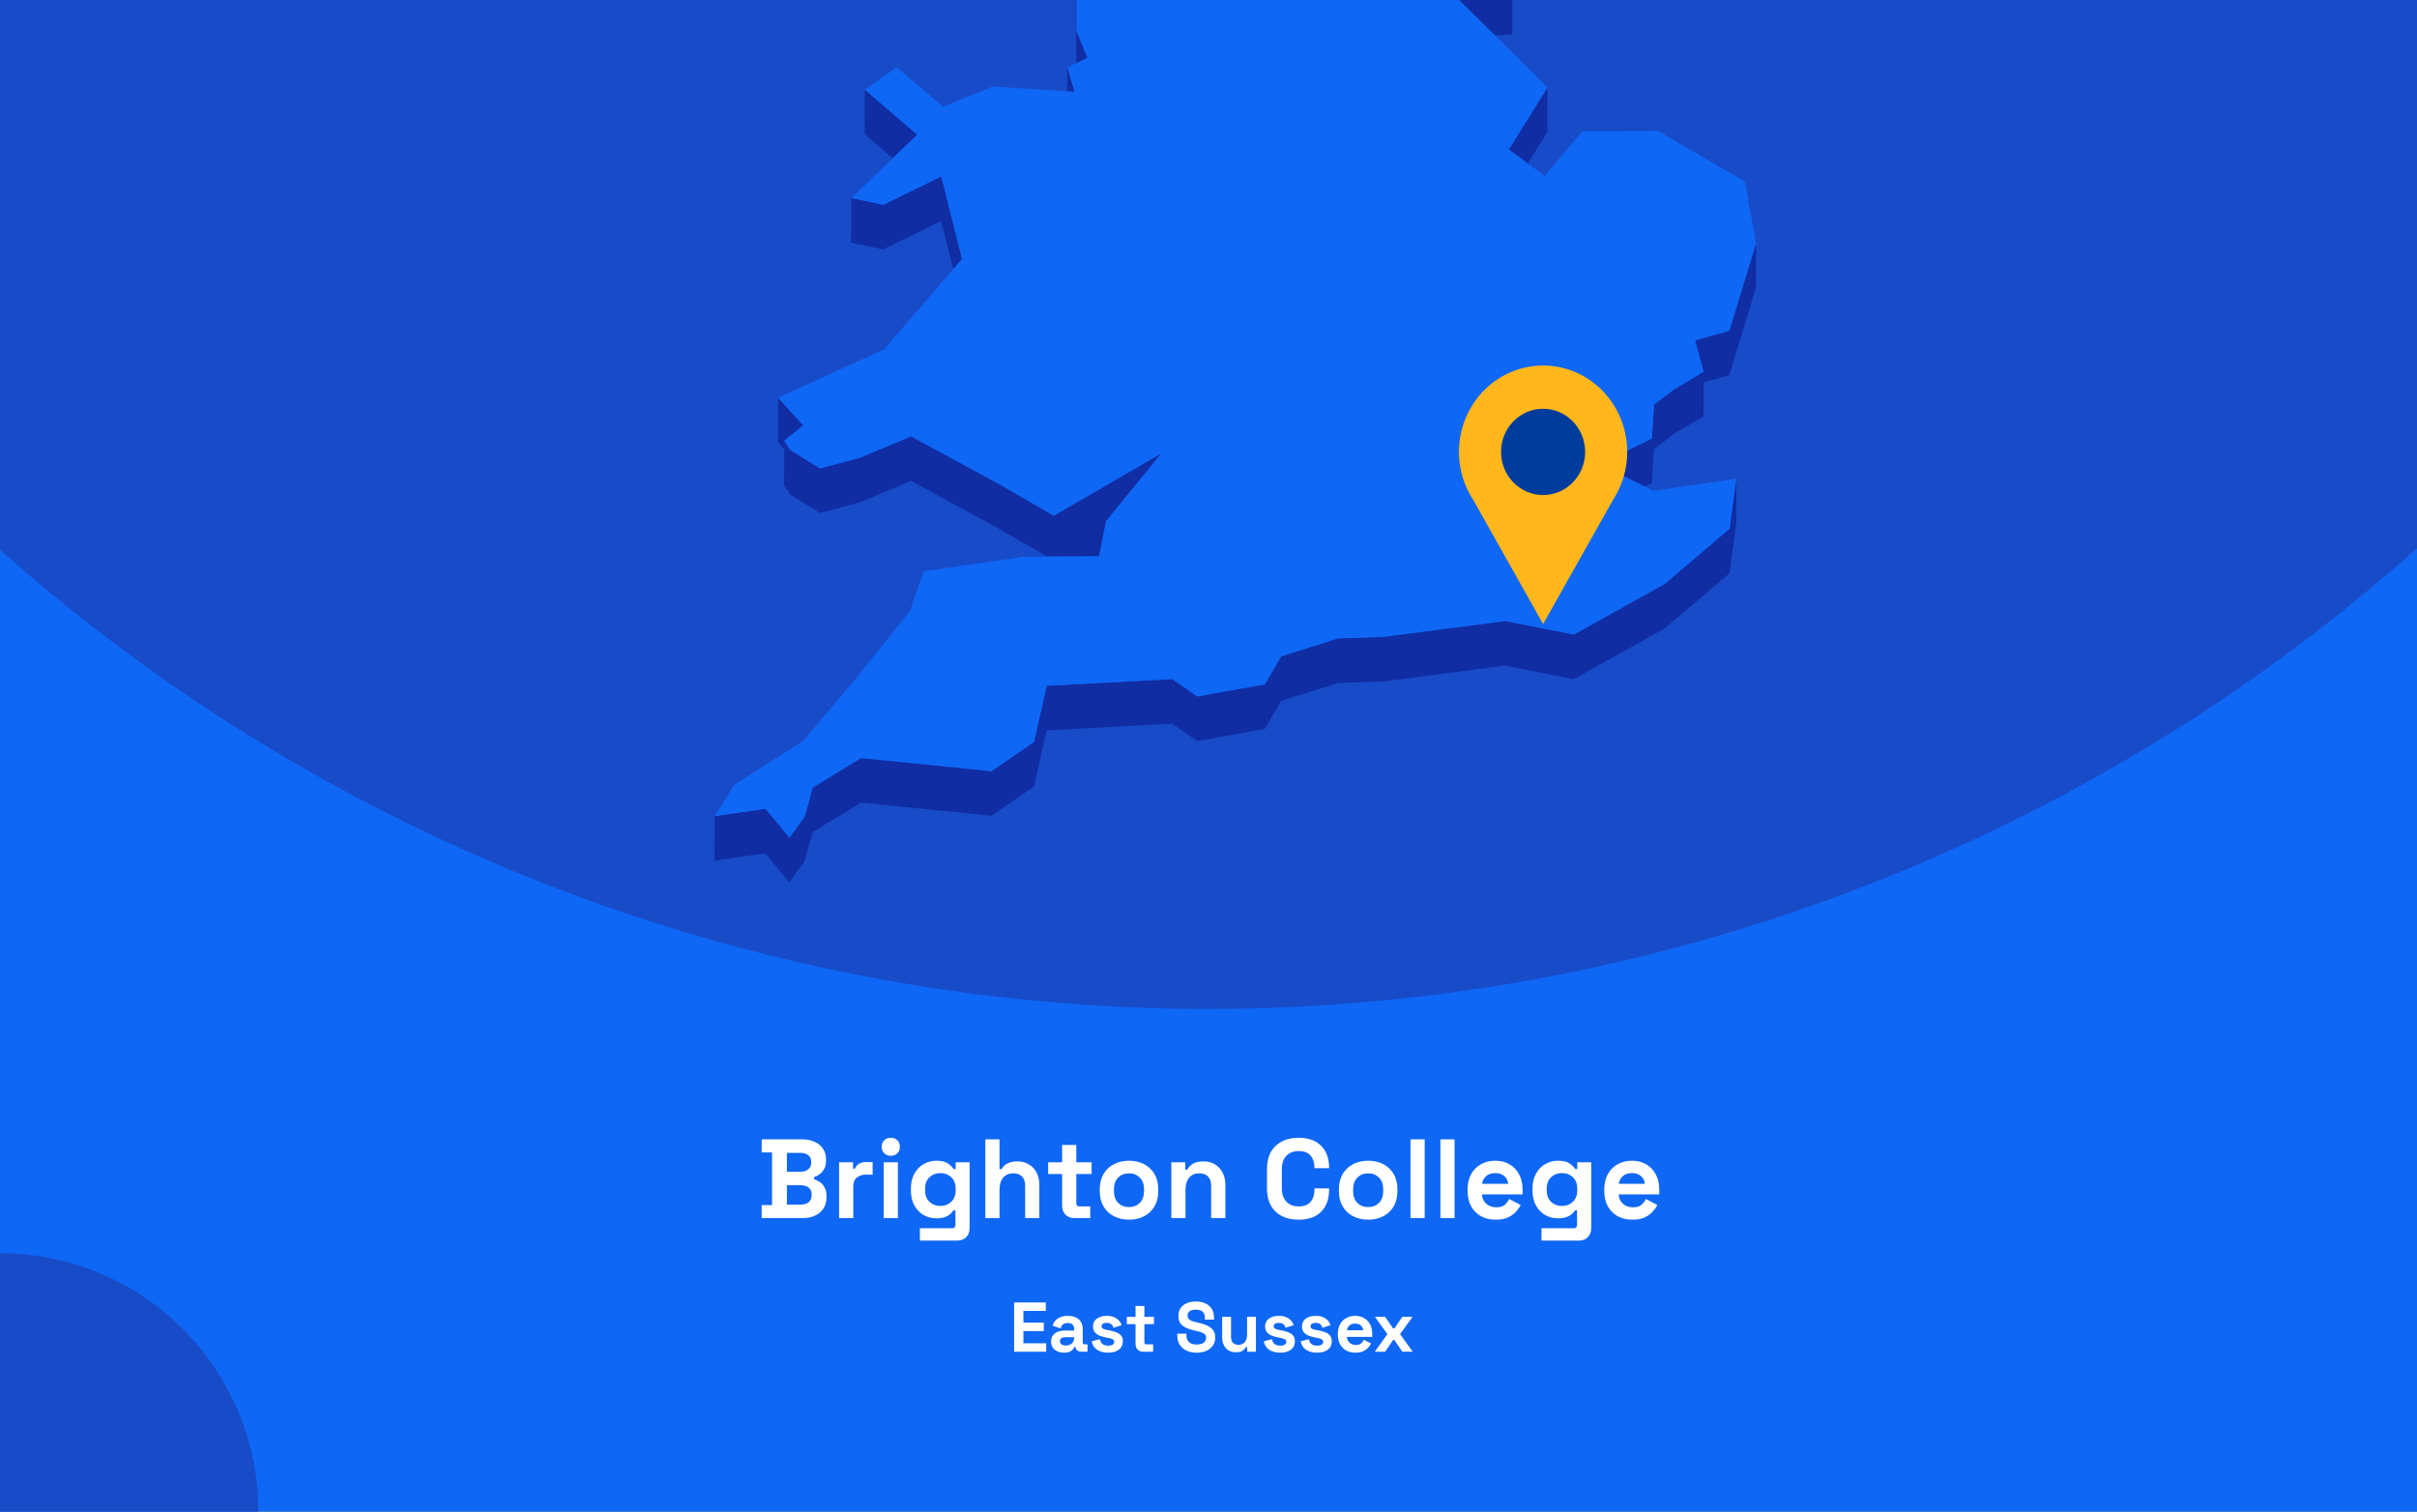
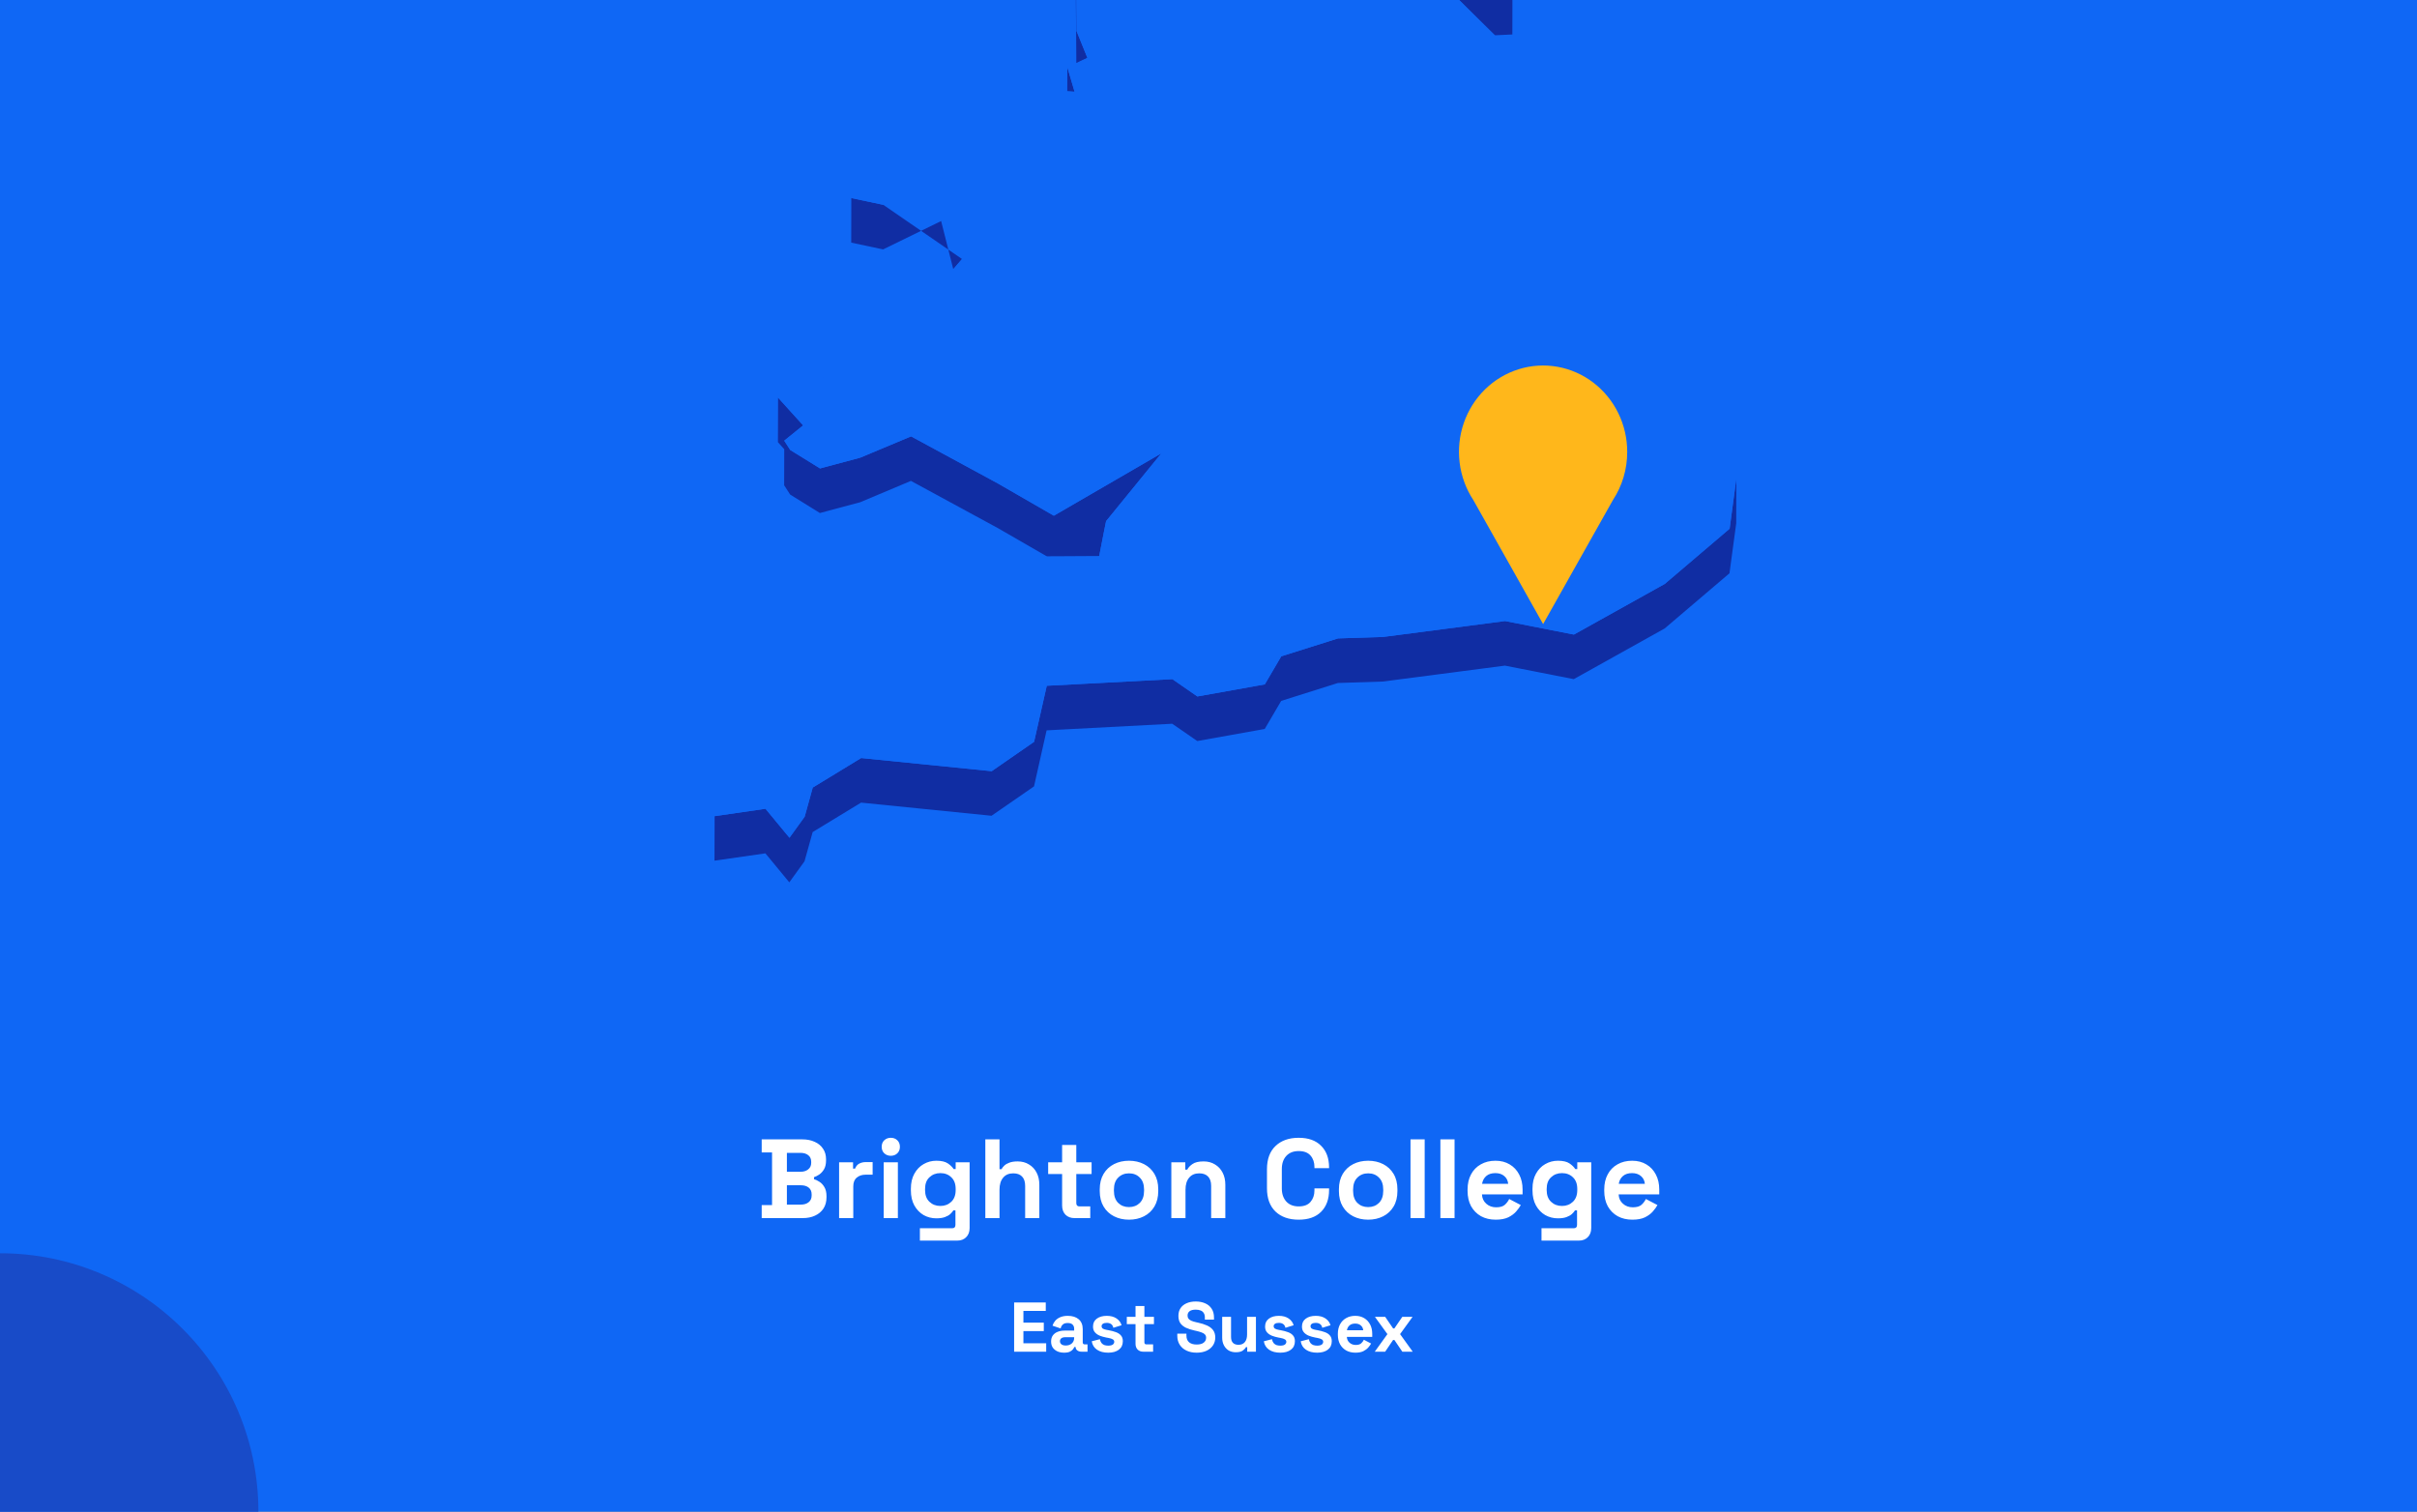
<svg xmlns="http://www.w3.org/2000/svg" fill="none" height="860" viewBox="0 0 1375 860" width="1375">
  <rect x="0" y="0" width="1375" height="860" fill="#808080" stroke="none" />
  <g clip-path="url(#clip0_1984_1911)">
    <rect fill="#0F67F5" height="860" width="1375" />
-     <circle cx="687" cy="-460" fill="#184BC8" r="1034" />
    <g clip-path="url(#clip1_1984_1911)">
      <path d="M850.396 20.084L860.361 19.603L860.405 -5.764L844.233 -5.021L815.867 -14.074L844.19 13.961L850.396 20.084Z" fill="#102DA3" />
      <path d="M599.119 -53.698L588.891 -72.198L569.748 -107.844L569.66 -82.476L588.804 -46.831L599.075 -28.33L612.144 -25.531L612.056 -0.601L612.319 35.919L612.362 35.876L618.613 32.945L612.45 17.725L612.144 -25.968L626.13 -47.924L599.119 -53.698Z" fill="#102DA3" />
      <path d="M611.316 52.189L607.208 38.324L607.164 51.926L611.316 52.189Z" fill="#102DA3" />
-       <path d="M521.802 76.634L491.994 51.004L491.906 76.371L507.859 90.061L521.802 76.634Z" fill="#102DA3" />
-       <path d="M869.143 92.994L880.289 75.106L880.376 49.738L858.348 85.034L869.143 92.994Z" fill="#102DA3" />
-       <path d="M484.258 138.04L502.396 141.889L535.396 125.75L542.301 153.13L547.284 147.356L535.483 100.383L502.484 116.522L484.302 112.673L484.258 138.04Z" fill="#102DA3" />
-       <path d="M983.835 188.167L964.297 193.634L969.149 211.479L952.365 221.538L940.958 230.198L939.734 249.442L910.188 264.182L935.669 276.778L939.69 274.766L940.87 255.566L952.278 246.862L969.105 236.802L969.149 217.602L983.747 213.534L998.914 163.762L999.001 138.395L983.835 188.167Z" fill="#102DA3" />
+       <path d="M484.258 138.04L502.396 141.889L535.396 125.75L542.301 153.13L547.284 147.356L502.484 116.522L484.302 112.673L484.258 138.04Z" fill="#102DA3" />
      <path d="M449.508 281.366L466.423 291.863L489.326 285.74L518.216 273.581L567.649 300.435L595.71 316.618L599.468 316.574H603.271L625.3 316.443L628.097 302.141L629.233 296.499L660.659 257.923L599.512 293.394L567.737 275.068L518.304 248.257L489.369 260.373L466.51 266.496L449.552 255.999L446.143 250.707L456.895 242.003L442.646 226.258L442.559 251.581L446.143 255.561L446.099 276.074L449.508 281.366Z" fill="#102DA3" />
      <path d="M947.075 332.189L895.369 361.012L856.207 353.314L786.8 362.367L761.187 363.198L728.887 373.389L719.534 389.353L681.159 396.22L666.954 386.379L595.492 390.14L588.28 422.024L564.154 438.732L489.895 431.253L462.359 448.048L457.77 464.624L449.116 476.608L435.479 460.119L406.544 464.318L406.457 489.642L435.435 485.487L449.028 501.976L457.682 489.992L462.315 473.372L489.851 456.62L564.066 464.099L588.236 447.392L595.404 415.508L666.866 411.746L681.115 421.587L719.49 414.72L728.843 398.757L761.1 388.566L786.712 387.735L856.12 378.681L895.282 386.379L946.988 357.556L983.877 326.153L987.723 297.637L987.767 272.27L983.964 300.786L947.075 332.189Z" fill="#102DA3" />
      <path d="M939.731 249.441L940.955 230.197L952.363 221.537L969.147 211.477L964.295 193.633L983.832 188.166L998.999 138.393L992.661 103.316L943.228 74.493L900.089 74.8L878.716 100.123L869.144 92.994L858.348 85.034L880.377 49.739L850.393 20.085L844.187 13.962L815.864 -14.074L844.23 -5.02L860.402 -5.764L788.197 -113.488L750.303 -126.259L717.348 -218.106L715.118 -242.642L637.8 -305.055L623.77 -300.638L605.981 -295.039L596.759 -292.153L579.887 -298.013L606.025 -318.745L642.345 -333.528L627.092 -347.174L616.558 -356.533L672.591 -441.077L677.137 -466.269L694.532 -486.257L661.315 -515.867L570.315 -511.274L545.752 -498.853L519.877 -485.776L548.593 -528.332L545.97 -530.3L531.634 -540.84L595.229 -606.14L593.131 -618.08L597.764 -634L574.162 -633.825L499.509 -605.527L492.647 -623.372L478.617 -605.396L470.4 -626.521L458.949 -623.153L437.182 -549.457L452.83 -529.688L437.139 -529.6L421.142 -529.469L408.073 -467.144L421.011 -449.999L417.864 -428.743L414.586 -406.874L379.008 -387.455L382.592 -356.358L380.144 -351.46L369.305 -329.766L381.455 -325.174L446.448 -382.6L449.202 -373.984L446.405 -369.479L429.84 -342.625L419.219 -325.436L423.415 -303.612L421.404 -288.173L411.264 -208.79L422.715 -208.878L437.794 -271.246L445.181 -274.614L464.806 -262.149L494.09 -227.247L484.518 -213.208L467.384 -187.971L463.538 -158.799L450.688 -158.711L474.29 -119.13L481.327 -123.11L483.862 -144.366L511.66 -123.328L530.411 -140.036L568.786 -150.883L604.407 -164.354L584.171 -131.376L569.747 -107.845L588.891 -72.2L599.119 -53.699L626.13 -47.926L612.144 -25.97L612.45 17.723L618.612 32.944L612.362 35.874L612.318 35.918L607.205 38.323L611.313 52.188L607.161 51.925L564.765 49.214L536.53 60.673L510.087 38.279L491.992 51.007L521.8 76.637L507.857 90.064L484.299 112.676L502.481 116.525L535.481 100.386L547.282 147.359L542.299 153.132L503.05 198.663L442.646 226.26L456.895 242.006L446.142 250.709L449.552 256.002L466.51 266.498L489.369 260.375L518.304 248.26L567.737 275.071L599.512 293.397L660.659 257.926L629.233 296.502L628.097 302.144L625.3 316.446L603.271 316.577H599.468L595.71 316.621L582.86 316.708L525.559 325.018L517.648 347.63L485.567 387.606L456.807 421.589L417.864 446.344L406.543 464.32L435.478 460.122L449.115 476.61L457.769 464.626L462.358 448.05L489.894 431.255L564.153 438.734L588.279 422.027L595.491 390.143L666.953 386.381L681.158 396.222L719.533 389.355L728.886 373.391L761.186 363.201L786.799 362.37L856.206 353.316L895.368 361.014L947.074 332.191L983.963 300.788L987.766 272.272L940.605 279.226L935.667 276.777L910.185 264.18L939.731 249.441Z" fill="#0F67F5" />
    </g>
    <g clip-path="url(#clip2_1984_1911)">
      <path d="M925.699 257.106C925.707 249.429 923.961 241.856 920.601 234.996C917.241 228.137 912.36 222.181 906.35 217.608C900.34 213.034 893.369 209.971 885.996 208.663C878.623 207.355 871.054 207.839 863.897 210.077C856.739 212.315 850.193 216.243 844.783 221.547C839.374 226.851 835.251 233.383 832.747 240.618C830.244 247.853 829.428 255.589 830.366 263.206C831.304 270.823 833.969 278.109 838.148 284.477V284.477L858.008 319.76L877.856 355.056L897.716 319.76L917.551 284.527C922.878 276.428 925.716 266.877 925.699 257.106V257.106Z" fill="#FFB71B" />
-       <path d="M877.843 281.64C891.055 281.64 901.765 270.65 901.765 257.093C901.765 243.537 891.055 232.547 877.843 232.547C864.632 232.547 853.922 243.537 853.922 257.093C853.922 270.65 864.632 281.64 877.843 281.64Z" fill="#003C9C" />
    </g>
    <circle cx="147" cy="147" fill="#184BC8" r="147" transform="matrix(-1 0 0 1 147 713)" />
    <path d="M433.319 693V685.576H439.207V655.624H433.319V648.2H456.359C459.09 648.2 461.458 648.669 463.463 649.608C465.511 650.504 467.09 651.805 468.199 653.512C469.351 655.176 469.927 657.181 469.927 659.528V660.168C469.927 662.216 469.543 663.901 468.775 665.224C468.007 666.504 467.09 667.507 466.023 668.232C464.999 668.915 464.018 669.405 463.079 669.704V670.856C464.018 671.112 465.042 671.603 466.151 672.328C467.26 673.011 468.199 674.013 468.967 675.336C469.778 676.659 470.183 678.387 470.183 680.52V681.16C470.183 683.635 469.607 685.768 468.455 687.56C467.303 689.309 465.703 690.653 463.655 691.592C461.65 692.531 459.303 693 456.615 693H433.319ZM447.655 685.32H455.591C457.426 685.32 458.898 684.872 460.007 683.976C461.159 683.08 461.735 681.8 461.735 680.136V679.496C461.735 677.832 461.18 676.552 460.071 675.656C458.962 674.76 457.468 674.312 455.591 674.312H447.655V685.32ZM447.655 666.632H455.463C457.212 666.632 458.642 666.184 459.751 665.288C460.903 664.392 461.479 663.155 461.479 661.576V660.936C461.479 659.315 460.924 658.077 459.815 657.224C458.706 656.328 457.255 655.88 455.463 655.88H447.655V666.632ZM477.355 693V661.256H485.291V664.84H486.443C486.912 663.56 487.68 662.621 488.747 662.024C489.856 661.427 491.136 661.128 492.587 661.128H496.427V668.296H492.459C490.411 668.296 488.726 668.851 487.403 669.96C486.08 671.027 485.419 672.691 485.419 674.952V693H477.355ZM502.73 693V661.256H510.794V693H502.73ZM506.762 657.544C505.311 657.544 504.074 657.075 503.05 656.136C502.069 655.197 501.578 653.96 501.578 652.424C501.578 650.888 502.069 649.651 503.05 648.712C504.074 647.773 505.311 647.304 506.762 647.304C508.255 647.304 509.493 647.773 510.474 648.712C511.455 649.651 511.946 650.888 511.946 652.424C511.946 653.96 511.455 655.197 510.474 656.136C509.493 657.075 508.255 657.544 506.762 657.544ZM518.194 677.256V676.232C518.194 672.904 518.855 670.067 520.178 667.72C521.501 665.331 523.25 663.517 525.426 662.28C527.645 661 530.055 660.36 532.658 660.36C535.559 660.36 537.757 660.872 539.25 661.896C540.743 662.92 541.831 663.987 542.514 665.096H543.666V661.256H551.602V698.632C551.602 700.808 550.962 702.536 549.682 703.816C548.402 705.139 546.695 705.8 544.562 705.8H523.314V698.76H541.746C542.941 698.76 543.538 698.12 543.538 696.84V688.584H542.386C541.959 689.267 541.362 689.971 540.594 690.696C539.826 691.379 538.802 691.955 537.522 692.424C536.242 692.893 534.621 693.128 532.658 693.128C530.055 693.128 527.645 692.509 525.426 691.272C523.25 689.992 521.501 688.179 520.178 685.832C518.855 683.443 518.194 680.584 518.194 677.256ZM534.962 686.088C537.437 686.088 539.506 685.299 541.17 683.72C542.834 682.141 543.666 679.923 543.666 677.064V676.424C543.666 673.523 542.834 671.304 541.17 669.768C539.549 668.189 537.479 667.4 534.962 667.4C532.487 667.4 530.418 668.189 528.754 669.768C527.09 671.304 526.258 673.523 526.258 676.424V677.064C526.258 679.923 527.09 682.141 528.754 683.72C530.418 685.299 532.487 686.088 534.962 686.088ZM560.543 693V648.2H568.607V665.16H569.759C570.1 664.477 570.633 663.795 571.359 663.112C572.084 662.429 573.044 661.875 574.239 661.448C575.476 660.979 577.033 660.744 578.911 660.744C581.385 660.744 583.54 661.32 585.375 662.472C587.252 663.581 588.703 665.139 589.727 667.144C590.751 669.107 591.263 671.411 591.263 674.056V693H583.199V674.696C583.199 672.307 582.601 670.515 581.407 669.32C580.255 668.125 578.591 667.528 576.415 667.528C573.94 667.528 572.02 668.36 570.655 670.024C569.289 671.645 568.607 673.928 568.607 676.872V693H560.543ZM611.265 693C609.174 693 607.468 692.36 606.145 691.08C604.865 689.757 604.225 688.008 604.225 685.832V667.912H596.289V661.256H604.225V651.4H612.289V661.256H620.993V667.912H612.289V684.424C612.289 685.704 612.886 686.344 614.081 686.344H620.225V693H611.265ZM642.272 693.896C639.114 693.896 636.277 693.256 633.76 691.976C631.242 690.696 629.258 688.84 627.808 686.408C626.357 683.976 625.632 681.053 625.632 677.64V676.616C625.632 673.203 626.357 670.28 627.808 667.848C629.258 665.416 631.242 663.56 633.76 662.28C636.277 661 639.114 660.36 642.272 660.36C645.429 660.36 648.266 661 650.784 662.28C653.301 663.56 655.285 665.416 656.736 667.848C658.186 670.28 658.912 673.203 658.912 676.616V677.64C658.912 681.053 658.186 683.976 656.736 686.408C655.285 688.84 653.301 690.696 650.784 691.976C648.266 693.256 645.429 693.896 642.272 693.896ZM642.272 686.728C644.746 686.728 646.794 685.939 648.416 684.36C650.037 682.739 650.848 680.435 650.848 677.448V676.808C650.848 673.821 650.037 671.539 648.416 669.96C646.837 668.339 644.789 667.528 642.272 667.528C639.797 667.528 637.749 668.339 636.128 669.96C634.506 671.539 633.696 673.821 633.696 676.808V677.448C633.696 680.435 634.506 682.739 636.128 684.36C637.749 685.939 639.797 686.728 642.272 686.728ZM666.355 693V661.256H674.291V665.416H675.443C675.955 664.307 676.915 663.261 678.323 662.28C679.731 661.256 681.864 660.744 684.723 660.744C687.198 660.744 689.352 661.32 691.187 662.472C693.064 663.581 694.515 665.139 695.539 667.144C696.563 669.107 697.075 671.411 697.075 674.056V693H689.011V674.696C689.011 672.307 688.414 670.515 687.219 669.32C686.067 668.125 684.403 667.528 682.227 667.528C679.752 667.528 677.832 668.36 676.467 670.024C675.102 671.645 674.419 673.928 674.419 676.872V693H666.355ZM738.811 693.896C733.264 693.896 728.869 692.36 725.627 689.288C722.384 686.173 720.763 681.736 720.763 675.976V665.224C720.763 659.464 722.384 655.048 725.627 651.976C728.869 648.861 733.264 647.304 738.811 647.304C744.315 647.304 748.56 648.819 751.547 651.848C754.576 654.835 756.091 658.952 756.091 664.2V664.584H747.771V663.944C747.771 661.299 747.024 659.123 745.531 657.416C744.08 655.709 741.84 654.856 738.811 654.856C735.824 654.856 733.477 655.773 731.771 657.608C730.064 659.443 729.211 661.939 729.211 665.096V676.104C729.211 679.219 730.064 681.715 731.771 683.592C733.477 685.427 735.824 686.344 738.811 686.344C741.84 686.344 744.08 685.491 745.531 683.784C747.024 682.035 747.771 679.859 747.771 677.256V676.104H756.091V677C756.091 682.248 754.576 686.387 751.547 689.416C748.56 692.403 744.315 693.896 738.811 693.896ZM778.334 693.896C775.177 693.896 772.339 693.256 769.822 691.976C767.305 690.696 765.321 688.84 763.87 686.408C762.419 683.976 761.694 681.053 761.694 677.64V676.616C761.694 673.203 762.419 670.28 763.87 667.848C765.321 665.416 767.305 663.56 769.822 662.28C772.339 661 775.177 660.36 778.334 660.36C781.491 660.36 784.329 661 786.846 662.28C789.363 663.56 791.347 665.416 792.798 667.848C794.249 670.28 794.974 673.203 794.974 676.616V677.64C794.974 681.053 794.249 683.976 792.798 686.408C791.347 688.84 789.363 690.696 786.846 691.976C784.329 693.256 781.491 693.896 778.334 693.896ZM778.334 686.728C780.809 686.728 782.857 685.939 784.478 684.36C786.099 682.739 786.91 680.435 786.91 677.448V676.808C786.91 673.821 786.099 671.539 784.478 669.96C782.899 668.339 780.851 667.528 778.334 667.528C775.859 667.528 773.811 668.339 772.19 669.96C770.569 671.539 769.758 673.821 769.758 676.808V677.448C769.758 680.435 770.569 682.739 772.19 684.36C773.811 685.939 775.859 686.728 778.334 686.728ZM802.418 693V648.2H810.482V693H802.418ZM819.418 693V648.2H827.482V693H819.418ZM850.882 693.896C847.724 693.896 844.93 693.235 842.498 691.912C840.108 690.547 838.231 688.648 836.866 686.216C835.543 683.741 834.882 680.84 834.882 677.512V676.744C834.882 673.416 835.543 670.536 836.866 668.104C838.188 665.629 840.044 663.731 842.434 662.408C844.823 661.043 847.596 660.36 850.753 660.36C853.868 660.36 856.578 661.064 858.882 662.472C861.186 663.837 862.978 665.757 864.257 668.232C865.538 670.664 866.178 673.501 866.178 676.744V679.496H843.074C843.159 681.672 843.97 683.443 845.506 684.808C847.042 686.173 848.919 686.856 851.138 686.856C853.399 686.856 855.063 686.365 856.13 685.384C857.196 684.403 858.007 683.315 858.562 682.12L865.154 685.576C864.556 686.685 863.682 687.901 862.53 689.224C861.42 690.504 859.927 691.613 858.05 692.552C856.172 693.448 853.783 693.896 850.882 693.896ZM843.138 673.48H857.986C857.815 671.645 857.068 670.173 855.746 669.064C854.466 667.955 852.78 667.4 850.69 667.4C848.514 667.4 846.786 667.955 845.506 669.064C844.226 670.173 843.436 671.645 843.138 673.48ZM871.819 677.256V676.232C871.819 672.904 872.48 670.067 873.803 667.72C875.126 665.331 876.875 663.517 879.051 662.28C881.27 661 883.68 660.36 886.283 660.36C889.184 660.36 891.382 660.872 892.875 661.896C894.368 662.92 895.456 663.987 896.139 665.096H897.291V661.256H905.227V698.632C905.227 700.808 904.587 702.536 903.307 703.816C902.027 705.139 900.32 705.8 898.187 705.8H876.939V698.76H895.371C896.566 698.76 897.163 698.12 897.163 696.84V688.584H896.011C895.584 689.267 894.987 689.971 894.219 690.696C893.451 691.379 892.427 691.955 891.147 692.424C889.867 692.893 888.246 693.128 886.283 693.128C883.68 693.128 881.27 692.509 879.051 691.272C876.875 689.992 875.126 688.179 873.803 685.832C872.48 683.443 871.819 680.584 871.819 677.256ZM888.587 686.088C891.062 686.088 893.131 685.299 894.795 683.72C896.459 682.141 897.291 679.923 897.291 677.064V676.424C897.291 673.523 896.459 671.304 894.795 669.768C893.174 668.189 891.104 667.4 888.587 667.4C886.112 667.4 884.043 668.189 882.379 669.768C880.715 671.304 879.883 673.523 879.883 676.424V677.064C879.883 679.923 880.715 682.141 882.379 683.72C884.043 685.299 886.112 686.088 888.587 686.088ZM928.632 693.896C925.474 693.896 922.68 693.235 920.248 691.912C917.858 690.547 915.981 688.648 914.616 686.216C913.293 683.741 912.632 680.84 912.632 677.512V676.744C912.632 673.416 913.293 670.536 914.616 668.104C915.938 665.629 917.794 663.731 920.184 662.408C922.573 661.043 925.346 660.36 928.503 660.36C931.618 660.36 934.328 661.064 936.632 662.472C938.936 663.837 940.728 665.757 942.007 668.232C943.288 670.664 943.928 673.501 943.928 676.744V679.496H920.824C920.909 681.672 921.72 683.443 923.256 684.808C924.792 686.173 926.669 686.856 928.888 686.856C931.149 686.856 932.813 686.365 933.88 685.384C934.946 684.403 935.757 683.315 936.312 682.12L942.904 685.576C942.306 686.685 941.432 687.901 940.28 689.224C939.17 690.504 937.677 691.613 935.8 692.552C933.922 693.448 931.533 693.896 928.632 693.896ZM920.888 673.48H935.736C935.565 671.645 934.818 670.173 933.496 669.064C932.216 667.955 930.53 667.4 928.44 667.4C926.264 667.4 924.536 667.955 923.256 669.064C921.976 670.173 921.186 671.645 920.888 673.48Z" fill="white" />
    <path d="M576.925 769V741H594.925V745.8H582.205V752.48H593.805V757.28H582.205V764.2H595.165V769H576.925ZM605.394 769.56C603.98 769.56 602.714 769.32 601.594 768.84C600.474 768.333 599.58 767.613 598.914 766.68C598.274 765.72 597.954 764.56 597.954 763.2C597.954 761.84 598.274 760.707 598.914 759.8C599.58 758.867 600.487 758.173 601.634 757.72C602.807 757.24 604.14 757 605.634 757H611.074V755.88C611.074 754.947 610.78 754.187 610.194 753.6C609.607 752.987 608.674 752.68 607.394 752.68C606.14 752.68 605.207 752.973 604.594 753.56C603.98 754.12 603.58 754.853 603.394 755.76L598.754 754.2C599.074 753.187 599.58 752.267 600.274 751.44C600.994 750.587 601.94 749.907 603.114 749.4C604.314 748.867 605.767 748.6 607.474 748.6C610.087 748.6 612.154 749.253 613.674 750.56C615.194 751.867 615.954 753.76 615.954 756.24V763.64C615.954 764.44 616.327 764.84 617.074 764.84H618.674V769H615.314C614.327 769 613.514 768.76 612.874 768.28C612.234 767.8 611.914 767.16 611.914 766.36V766.32H611.154C611.047 766.64 610.807 767.067 610.434 767.6C610.06 768.107 609.474 768.56 608.674 768.96C607.874 769.36 606.78 769.56 605.394 769.56ZM606.274 765.48C607.687 765.48 608.834 765.093 609.714 764.32C610.62 763.52 611.074 762.467 611.074 761.16V760.76H605.994C605.06 760.76 604.327 760.96 603.794 761.36C603.26 761.76 602.994 762.32 602.994 763.04C602.994 763.76 603.274 764.347 603.834 764.8C604.394 765.253 605.207 765.48 606.274 765.48ZM630.442 769.56C627.856 769.56 625.736 769 624.082 767.88C622.429 766.76 621.429 765.16 621.082 763.08L625.722 761.88C625.909 762.813 626.216 763.547 626.642 764.08C627.096 764.613 627.642 765 628.282 765.24C628.949 765.453 629.669 765.56 630.442 765.56C631.616 765.56 632.482 765.36 633.042 764.96C633.602 764.533 633.882 764.013 633.882 763.4C633.882 762.787 633.616 762.32 633.082 762C632.549 761.653 631.696 761.373 630.522 761.16L629.402 760.96C628.016 760.693 626.749 760.333 625.602 759.88C624.456 759.4 623.536 758.747 622.842 757.92C622.149 757.093 621.802 756.027 621.802 754.72C621.802 752.747 622.522 751.24 623.962 750.2C625.402 749.133 627.296 748.6 629.642 748.6C631.856 748.6 633.696 749.093 635.162 750.08C636.629 751.067 637.589 752.36 638.042 753.96L633.362 755.4C633.149 754.387 632.709 753.667 632.042 753.24C631.402 752.813 630.602 752.6 629.642 752.6C628.682 752.6 627.949 752.773 627.442 753.12C626.936 753.44 626.682 753.893 626.682 754.48C626.682 755.12 626.949 755.6 627.482 755.92C628.016 756.213 628.736 756.44 629.642 756.6L630.762 756.8C632.256 757.067 633.602 757.427 634.802 757.88C636.029 758.307 636.989 758.933 637.682 759.76C638.402 760.56 638.762 761.653 638.762 763.04C638.762 765.12 638.002 766.733 636.482 767.88C634.989 769 632.976 769.56 630.442 769.56ZM650.388 769C649.082 769 648.015 768.6 647.188 767.8C646.388 766.973 645.988 765.88 645.988 764.52V753.32H641.028V749.16H645.988V743H651.028V749.16H656.468V753.32H651.028V763.64C651.028 764.44 651.402 764.84 652.148 764.84H655.988V769H650.388ZM680.747 769.56C678.587 769.56 676.68 769.173 675.027 768.4C673.373 767.627 672.08 766.52 671.147 765.08C670.213 763.64 669.747 761.907 669.747 759.88V758.76H674.947V759.88C674.947 761.56 675.467 762.827 676.507 763.68C677.547 764.507 678.96 764.92 680.747 764.92C682.56 764.92 683.907 764.56 684.787 763.84C685.693 763.12 686.147 762.2 686.147 761.08C686.147 760.307 685.92 759.68 685.467 759.2C685.04 758.72 684.4 758.333 683.547 758.04C682.72 757.72 681.707 757.427 680.507 757.16L679.587 756.96C677.667 756.533 676.013 756 674.627 755.36C673.267 754.693 672.213 753.827 671.467 752.76C670.747 751.693 670.387 750.307 670.387 748.6C670.387 746.893 670.787 745.44 671.587 744.24C672.413 743.013 673.56 742.08 675.027 741.44C676.52 740.773 678.267 740.44 680.267 740.44C682.267 740.44 684.04 740.787 685.587 741.48C687.16 742.147 688.387 743.16 689.267 744.52C690.173 745.853 690.627 747.533 690.627 749.56V750.76H685.427V749.56C685.427 748.493 685.213 747.64 684.787 747C684.387 746.333 683.8 745.853 683.027 745.56C682.253 745.24 681.333 745.08 680.267 745.08C678.667 745.08 677.48 745.387 676.707 746C675.96 746.587 675.587 747.4 675.587 748.44C675.587 749.133 675.76 749.72 676.107 750.2C676.48 750.68 677.027 751.08 677.747 751.4C678.467 751.72 679.387 752 680.507 752.24L681.427 752.44C683.427 752.867 685.16 753.413 686.627 754.08C688.12 754.747 689.28 755.627 690.107 756.72C690.933 757.813 691.347 759.213 691.347 760.92C691.347 762.627 690.907 764.133 690.027 765.44C689.173 766.72 687.947 767.733 686.347 768.48C684.773 769.2 682.907 769.56 680.747 769.56ZM703.005 769.32C701.458 769.32 700.098 768.973 698.925 768.28C697.778 767.56 696.885 766.573 696.245 765.32C695.605 764.067 695.285 762.627 695.285 761V749.16H700.325V760.6C700.325 762.093 700.685 763.213 701.405 763.96C702.151 764.707 703.205 765.08 704.565 765.08C706.111 765.08 707.311 764.573 708.165 763.56C709.018 762.52 709.445 761.08 709.445 759.24V749.16H714.485V769H709.525V766.4H708.805C708.485 767.067 707.885 767.72 707.005 768.36C706.125 769 704.791 769.32 703.005 769.32ZM728.333 769.56C725.746 769.56 723.626 769 721.973 767.88C720.32 766.76 719.32 765.16 718.973 763.08L723.613 761.88C723.8 762.813 724.106 763.547 724.533 764.08C724.986 764.613 725.533 765 726.173 765.24C726.84 765.453 727.56 765.56 728.333 765.56C729.506 765.56 730.373 765.36 730.933 764.96C731.493 764.533 731.773 764.013 731.773 763.4C731.773 762.787 731.506 762.32 730.973 762C730.44 761.653 729.586 761.373 728.413 761.16L727.293 760.96C725.906 760.693 724.64 760.333 723.493 759.88C722.346 759.4 721.426 758.747 720.733 757.92C720.04 757.093 719.693 756.027 719.693 754.72C719.693 752.747 720.413 751.24 721.853 750.2C723.293 749.133 725.186 748.6 727.533 748.6C729.746 748.6 731.586 749.093 733.053 750.08C734.52 751.067 735.48 752.36 735.933 753.96L731.253 755.4C731.04 754.387 730.6 753.667 729.933 753.24C729.293 752.813 728.493 752.6 727.533 752.6C726.573 752.6 725.84 752.773 725.333 753.12C724.826 753.44 724.573 753.893 724.573 754.48C724.573 755.12 724.84 755.6 725.373 755.92C725.906 756.213 726.626 756.44 727.533 756.6L728.653 756.8C730.146 757.067 731.493 757.427 732.693 757.88C733.92 758.307 734.88 758.933 735.573 759.76C736.293 760.56 736.653 761.653 736.653 763.04C736.653 765.12 735.893 766.733 734.373 767.88C732.88 769 730.866 769.56 728.333 769.56ZM749.31 769.56C746.723 769.56 744.603 769 742.95 767.88C741.296 766.76 740.296 765.16 739.95 763.08L744.59 761.88C744.776 762.813 745.083 763.547 745.51 764.08C745.963 764.613 746.51 765 747.15 765.24C747.816 765.453 748.536 765.56 749.31 765.56C750.483 765.56 751.35 765.36 751.91 764.96C752.47 764.533 752.75 764.013 752.75 763.4C752.75 762.787 752.483 762.32 751.95 762C751.416 761.653 750.563 761.373 749.39 761.16L748.27 760.96C746.883 760.693 745.616 760.333 744.47 759.88C743.323 759.4 742.403 758.747 741.71 757.92C741.016 757.093 740.67 756.027 740.67 754.72C740.67 752.747 741.39 751.24 742.83 750.2C744.27 749.133 746.163 748.6 748.51 748.6C750.723 748.6 752.563 749.093 754.03 750.08C755.496 751.067 756.456 752.36 756.91 753.96L752.23 755.4C752.016 754.387 751.576 753.667 750.91 753.24C750.27 752.813 749.47 752.6 748.51 752.6C747.55 752.6 746.816 752.773 746.31 753.12C745.803 753.44 745.55 753.893 745.55 754.48C745.55 755.12 745.816 755.6 746.35 755.92C746.883 756.213 747.603 756.44 748.51 756.6L749.63 756.8C751.123 757.067 752.47 757.427 753.67 757.88C754.896 758.307 755.856 758.933 756.55 759.76C757.27 760.56 757.63 761.653 757.63 763.04C757.63 765.12 756.87 766.733 755.35 767.88C753.856 769 751.843 769.56 749.31 769.56ZM771.086 769.56C769.113 769.56 767.366 769.147 765.846 768.32C764.353 767.467 763.179 766.28 762.326 764.76C761.499 763.213 761.086 761.4 761.086 759.32V758.84C761.086 756.76 761.499 754.96 762.326 753.44C763.153 751.893 764.313 750.707 765.806 749.88C767.299 749.027 769.033 748.6 771.006 748.6C772.953 748.6 774.646 749.04 776.086 749.92C777.526 750.773 778.646 751.973 779.446 753.52C780.246 755.04 780.646 756.813 780.646 758.84V760.56H766.206C766.259 761.92 766.766 763.027 767.726 763.88C768.686 764.733 769.859 765.16 771.246 765.16C772.659 765.16 773.699 764.853 774.366 764.24C775.033 763.627 775.539 762.947 775.886 762.2L780.006 764.36C779.633 765.053 779.086 765.813 778.366 766.64C777.673 767.44 776.739 768.133 775.566 768.72C774.393 769.28 772.899 769.56 771.086 769.56ZM766.246 756.8H775.526C775.419 755.653 774.953 754.733 774.126 754.04C773.326 753.347 772.273 753 770.966 753C769.606 753 768.526 753.347 767.726 754.04C766.926 754.733 766.433 755.653 766.246 756.8ZM782.083 769L789.283 759L782.163 749.16H788.003L792.523 755.76H793.243L797.763 749.16H803.603L796.483 759L803.683 769H797.763L793.243 762.32H792.523L788.003 769H782.083Z" fill="white" />
  </g>
  <defs>
    <clipPath id="clip0_1984_1911">
      <rect fill="white" height="860" width="1375" />
    </clipPath>
    <clipPath id="clip1_1984_1911">
      <rect fill="white" height="1135.98" transform="translate(240.5 -634)" width="758.5" />
    </clipPath>
    <clipPath id="clip2_1984_1911">
      <rect fill="white" height="147.092" transform="translate(830 208)" width="95.699" />
    </clipPath>
  </defs>
</svg>